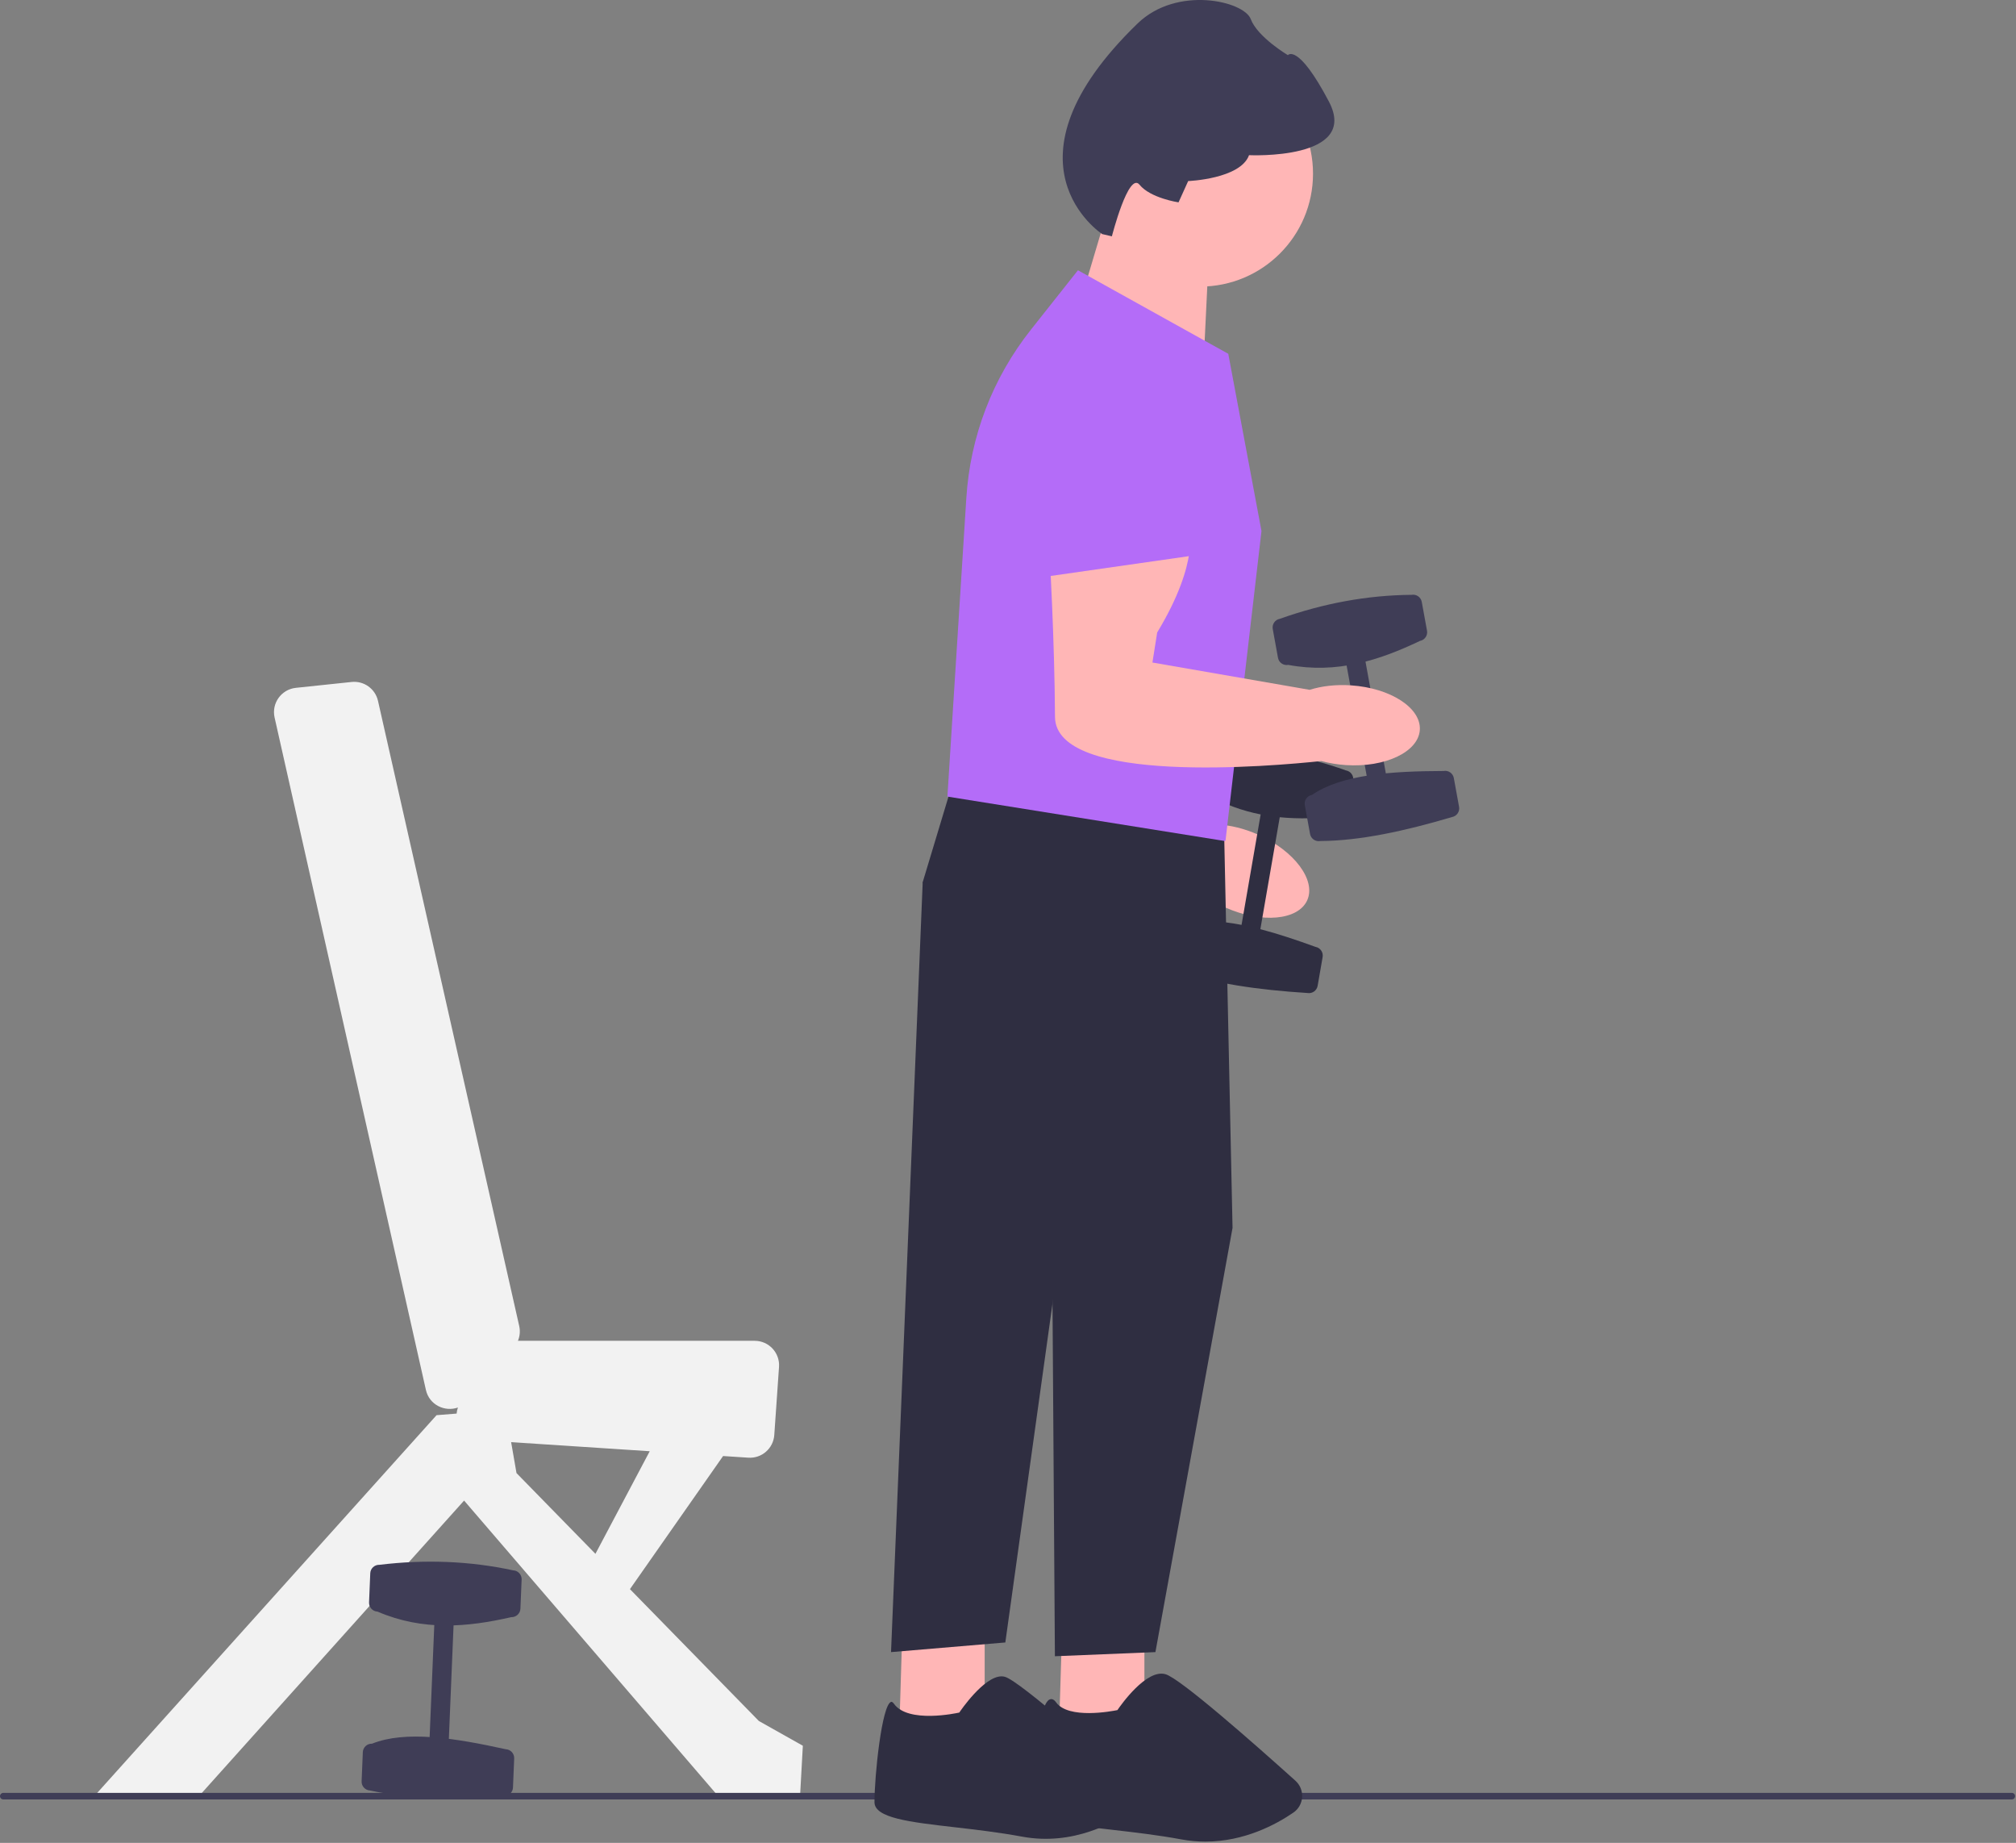
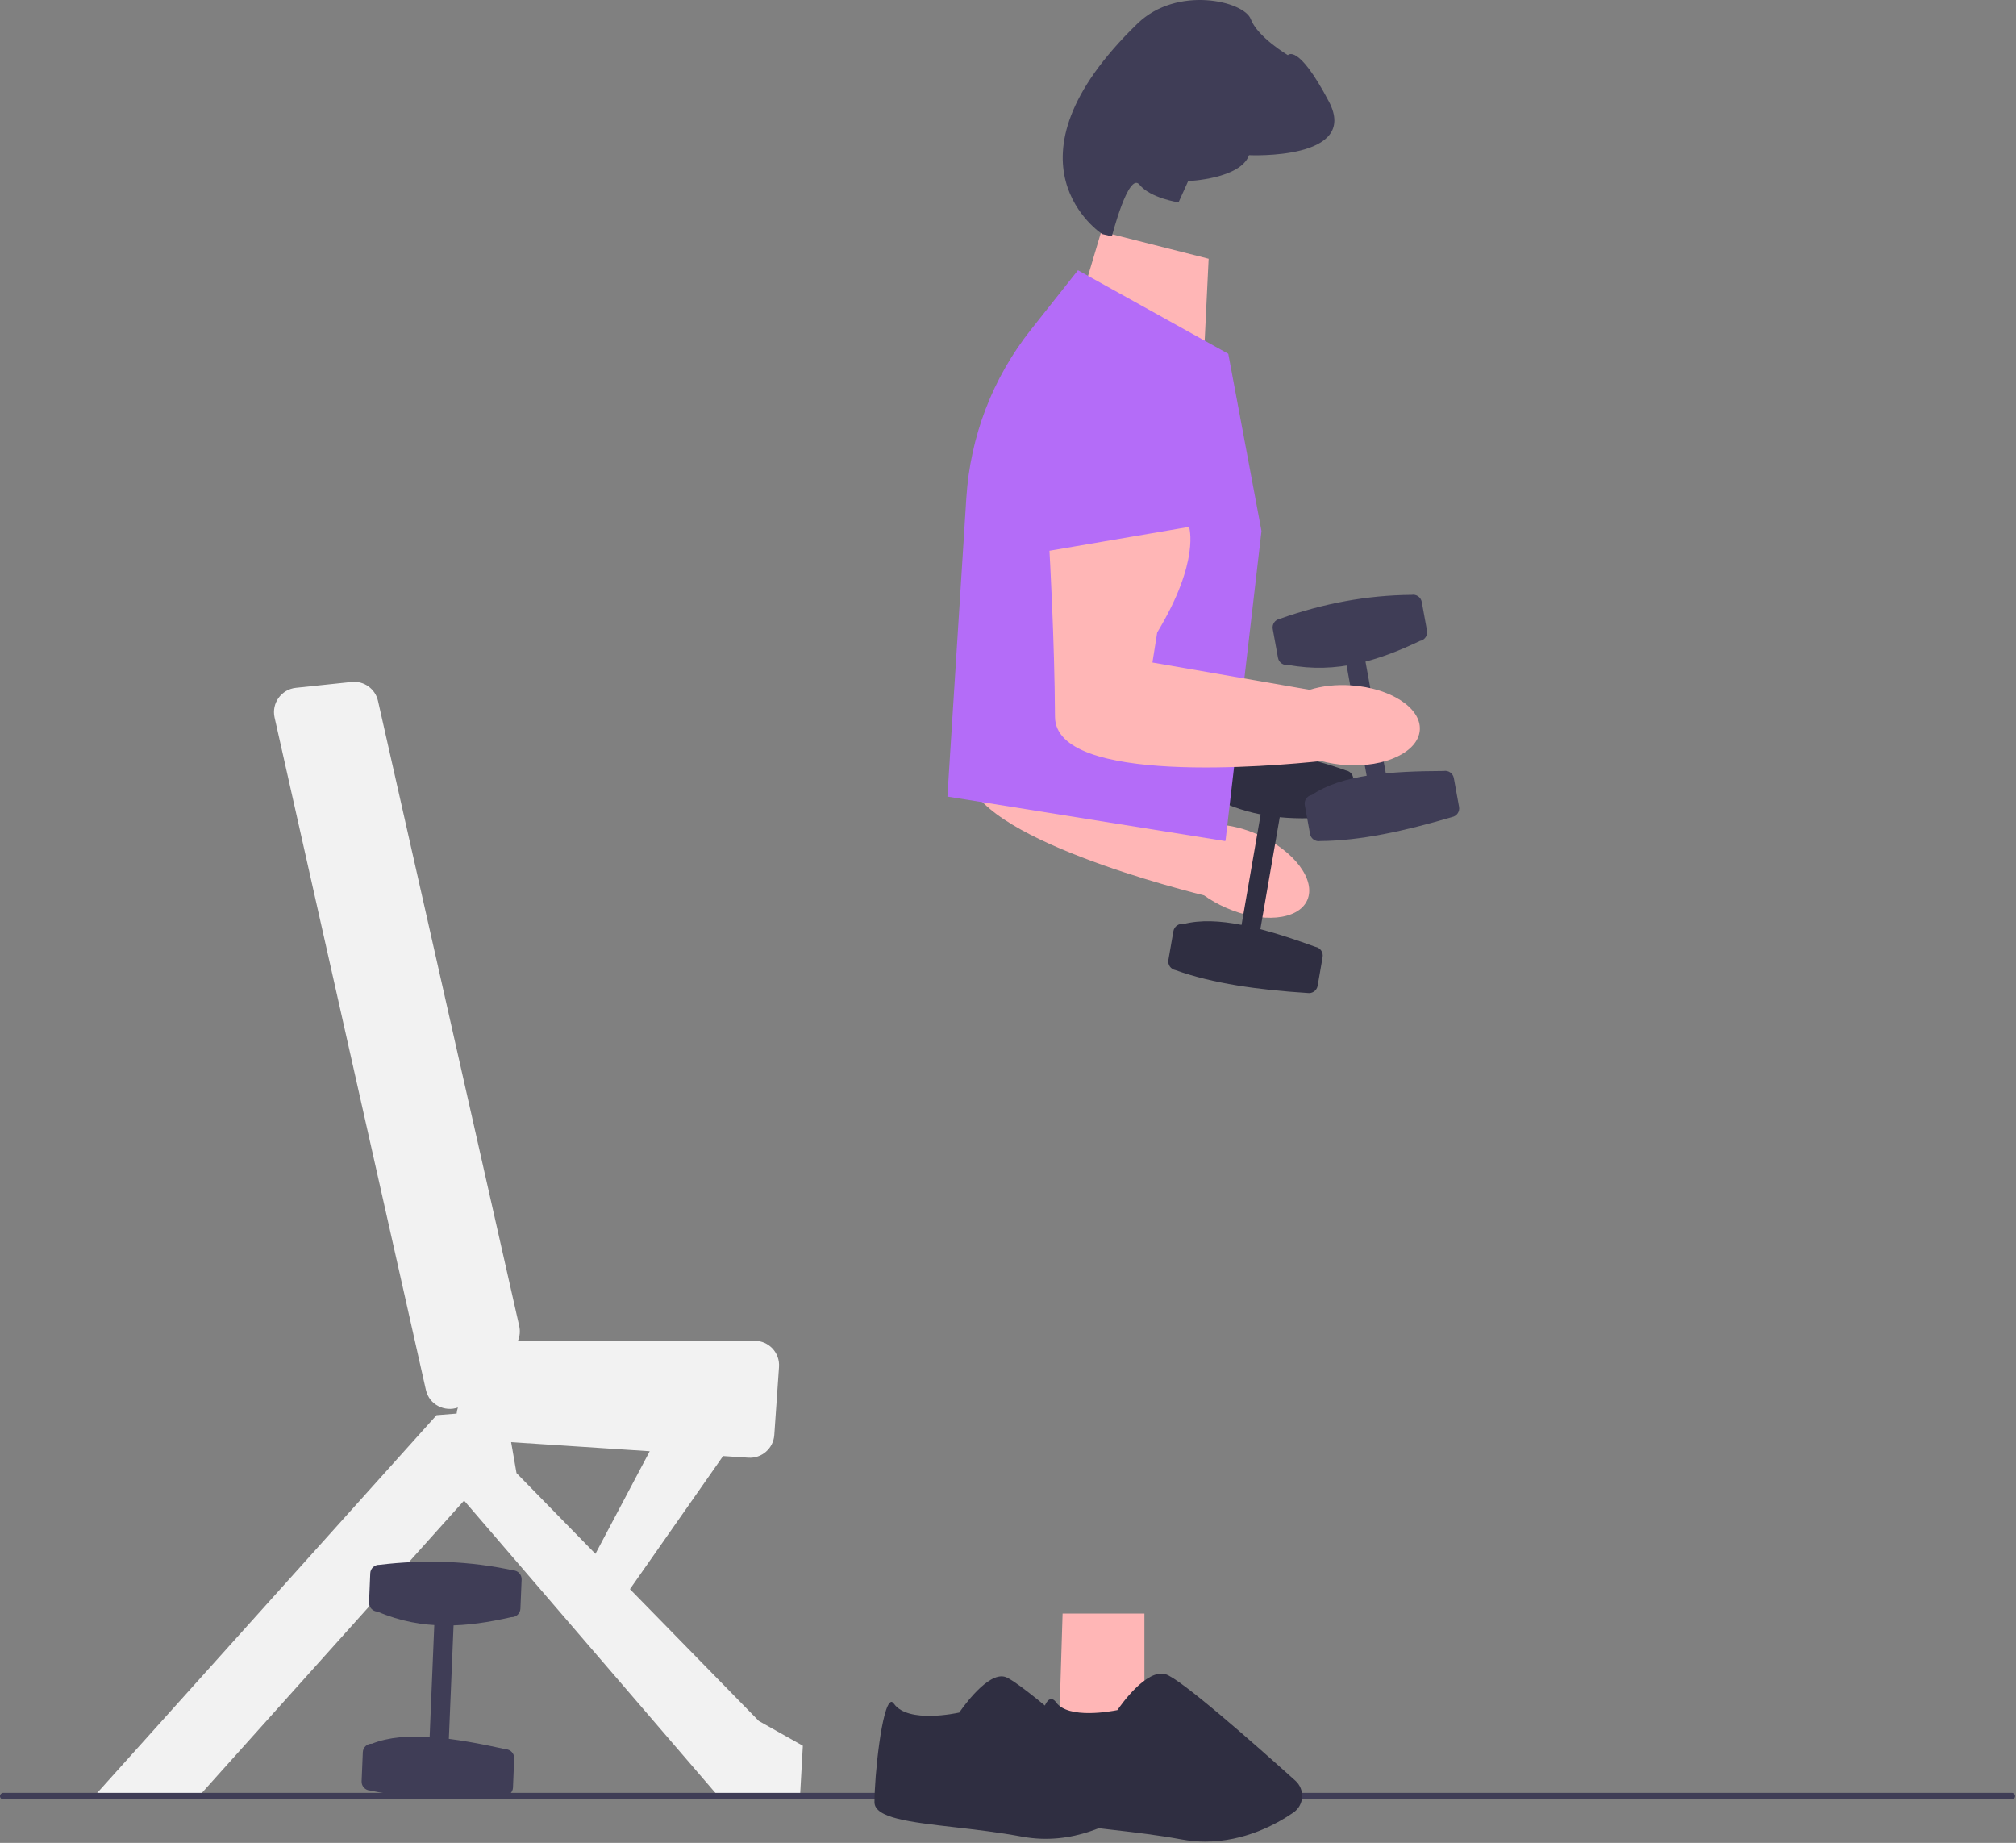
<svg xmlns="http://www.w3.org/2000/svg" width="732" height="669" viewBox="0 0 732 669" fill="none">
  <rect x="0" y="0" width="732" height="669" fill="#808080" stroke="none" />
  <g clip-path="url(#clip0_36_4789)">
    <path d="M421.36 228.72C421.36 228.72 421.06 241.72 397.31 260.71L391.93 270.36L442.12 299.33C446.64 299.54 451.72 300.73 456.78 302.98C469.9 308.81 477.91 319.46 474.66 326.78C471.41 334.1 458.14 335.31 445.01 329.48C442.14 328.21 439.51 326.7 437.2 325.05C420 320.74 343.47 300.13 351.94 276.67C361.47 250.27 370.8 219.4 370.8 219.4L421.37 228.72H421.36Z" fill="#FFB6B6" />
    <path d="M379.71 181.09C382.72 171.17 389.96 163.24 399.57 159.33C409.18 155.43 419.89 156.07 428.98 161.07C437.79 165.93 443.99 174.37 445.99 184.22C447.99 194.08 445.57 204.26 439.36 212.17L418.42 238.81L365.59 227.59L379.71 181.09Z" fill="#B46CF8" />
    <path d="M488.72 279.68C473.47 274.23 457.49 271.55 440.83 271.39C439.09 271.09 437.43 272.26 437.13 274L435.32 284.44C435.02 286.18 436.19 287.84 437.93 288.14C444.43 292 451.04 294.34 457.74 295.65L450.8 335.75C443 334.23 435.84 333.87 429.75 335.44C428.01 335.14 426.35 336.31 426.05 338.05L424.24 348.49C423.94 350.23 425.11 351.89 426.85 352.19C440.43 357.08 456.96 359.35 474.73 360.48C476.47 360.78 478.13 359.61 478.43 357.87L480.24 347.43C480.54 345.69 479.37 344.03 477.63 343.73C470.77 341.24 464.04 338.98 457.63 337.31L464.67 296.67C471.66 297.35 478.72 297.1 485.82 296.43C487.56 296.73 489.22 295.56 489.52 293.82L491.33 283.38C491.63 281.64 490.46 279.98 488.72 279.68Z" fill="#2F2E41" />
    <path d="M275.53 624.75L228.73 576.89L262.55 528.57L271.72 529.17C276.59 529.49 280.8 525.81 281.14 520.94L282.86 496.22C283.22 491.1 279.16 486.74 274.02 486.74H188.06C188.76 485.07 188.94 483.2 188.53 481.39L137.25 254.43C136.26 250.05 132.15 247.1 127.68 247.57L107.42 249.7C102.15 250.26 98.54 255.29 99.7 260.46L154.64 504.56C155.88 510.06 161.56 512.63 166.27 510.96C166.01 511.69 165.86 512.42 165.8 513.16L158.51 513.74L34.51 651.74H72.51L168.51 544.74L260.51 651.74H290.51L291.51 633.74L275.51 624.74H275.53V624.75ZM185.58 523.53L235.91 526.83L216.2 564.07L187.54 534.76L185.59 523.53H185.58Z" fill="#F2F2F2" />
    <path d="M0 652.04C0 652.7 0.53 653.23 1.19 653.23H730.48C731.14 653.23 731.67 652.7 731.67 652.04C731.67 651.38 731.14 650.85 730.48 650.85H1.19C0.53 650.85 0 651.38 0 652.04Z" fill="#3F3D56" />
-     <path d="M435.75 104.04C458.394 104.04 476.75 85.684 476.75 63.04C476.75 40.396 458.394 22.04 435.75 22.04C413.106 22.04 394.75 40.396 394.75 63.04C394.75 85.684 413.106 104.04 435.75 104.04Z" fill="#FFB6B6" />
-     <path d="M357.53 585.75V626.75L326.53 627.75L327.82 585.75H357.53Z" fill="#FFB6B6" />
    <path d="M348.44 621.52L348.33 621.69L348.13 621.73C347.38 621.9 329.75 625.72 324.61 618.53C324.2 617.96 323.85 617.73 323.55 617.82C320.19 618.9 317.52 644.52 317.52 654.24C317.52 659.97 330.3 661.45 346.49 663.31C354.05 664.18 362.62 665.17 371.11 666.74C389.57 670.16 404.78 661.7 412.21 656.35C413.52 655.4 414.33 653.93 414.42 652.32C414.51 650.7 413.87 649.14 412.66 648.05C402.87 639.23 370.48 610.31 364.89 608.72C364.49 608.61 364.08 608.55 363.66 608.55C357.17 608.55 348.53 621.38 348.44 621.51V621.52Z" fill="#2F2E41" />
    <path d="M415.53 585.75V626.75L384.53 627.75L385.82 585.75H415.53Z" fill="#FFB6B6" />
-     <path d="M428.03 292.25L444.53 304.75L447.53 445.75L419.53 599.75L383.03 601.25L382.03 454.25L335.03 320.25L344.53 288.75L428.03 292.25Z" fill="#2F2E41" />
-     <path d="M351.03 316.25L335.03 320.25L323.53 599.75L365.03 596.25L392.53 398.75L351.03 316.25Z" fill="#2F2E41" />
    <path d="M428.94 667.74C420.48 666.17 411.93 665.19 404.39 664.32C387.06 662.32 374.54 660.87 374.54 654.25C374.54 649.23 376.48 618.41 381.26 616.88C381.79 616.71 382.59 616.77 383.44 617.96C387.92 624.23 403.79 621.2 405.73 620.8C406.93 619.04 416.23 605.78 423.17 607.77C428.52 609.3 455.02 632.65 470.35 646.43C472.05 647.96 472.94 650.15 472.79 652.43C472.64 654.69 471.49 656.73 469.62 658.01C463.45 662.25 451.89 668.54 437.66 668.54C434.85 668.54 431.93 668.29 428.94 667.74Z" fill="#2F2E41" />
    <path d="M390.9 114.14L399.86 84.05L438.85 93.93L437.27 126.59L390.9 114.14Z" fill="#FFB6B6" />
    <path d="M344.44 289.24L344 289.16L350.87 180.78C352.29 158.39 360.4 137.26 374.32 119.68L391.4 98.11L445.77 128.32L445.98 128.43L458.02 192.66L458.04 192.78L445.01 304.9L444.88 305.33L344.44 289.25V289.24Z" fill="#B46CF8" />
    <path d="M400.21 84.98L403.72 85.79C403.72 85.79 409.77 62.14 413.75 67.05C417.74 71.96 427.92 73.46 427.92 73.46L431.42 65.73C431.42 65.73 450.38 64.99 453.52 56.33C453.52 56.33 493.79 58.25 482.51 36.85C471.24 15.45 467.62 20.02 467.62 20.02C467.62 20.02 456.61 13.48 454.14 6.93C451.67 0.38 427.38 -5.33 413.06 8.52C360.6 59.29 400.2 84.97 400.2 84.97L400.21 84.98Z" fill="#3F3D56" />
    <path d="M495.379 237.846L488.493 239.1L496.375 282.388L503.262 281.134L495.379 237.846Z" fill="#3F3D56" />
    <path d="M476.35 288.58C487.11 281.18 504.97 279.95 524.16 279.88C525.9 279.56 527.57 280.72 527.88 282.46L529.78 292.89C530.1 294.63 528.94 296.3 527.2 296.61C510.12 301.67 493.83 305.23 479.39 305.31C477.65 305.63 475.98 304.47 475.67 302.73L473.77 292.3C473.45 290.56 474.61 288.89 476.35 288.58Z" fill="#3F3D56" />
    <path d="M464.71 224.64C480.4 219.06 496.33 216.07 512.52 215.94C514.26 215.62 515.93 216.78 516.24 218.52L518.14 228.95C518.46 230.69 517.3 232.36 515.56 232.67C500.78 239.74 485.41 244.67 467.75 241.37C466.01 241.69 464.34 240.53 464.03 238.79L462.13 228.36C461.81 226.62 462.97 224.95 464.71 224.64Z" fill="#3F3D56" />
    <path d="M431.73 191.28C431.73 191.28 435.92 203.58 420.17 229.6L418.44 240.51L475.53 250.42C479.85 249.06 485.03 248.43 490.55 248.8C504.88 249.75 516.06 257 515.53 264.99C515 272.98 502.95 278.69 488.63 277.74C485.5 277.53 482.51 277.02 479.77 276.27C462.13 278.15 383.19 285.15 383.06 260.21C382.92 232.14 381.05 199.94 381.05 199.94L431.73 191.28Z" fill="#FFB6B6" />
-     <path d="M376.23 160.91C375.64 150.56 379.71 140.62 387.38 133.65C395.05 126.68 405.33 123.59 415.59 125.16C425.53 126.69 434.26 132.48 439.53 141.04C444.8 149.6 446.04 160 442.93 169.57L432.45 201.79L378.99 209.44L376.24 160.92L376.23 160.91Z" fill="#B46CF8" />
    <path d="M157.79 587.445L155.963 631.407L162.957 631.698L164.784 587.736L157.79 587.445Z" fill="#3F3D56" />
    <path d="M135.07 633C147.19 628.14 164.88 630.87 183.63 635.01C185.39 635.08 186.77 636.58 186.7 638.34L186.26 648.93C186.19 650.69 184.69 652.07 182.93 652C165.15 653.18 148.48 653.08 134.37 649.99C132.61 649.92 131.23 648.42 131.3 646.66L131.74 636.07C131.81 634.31 133.31 632.93 135.07 633Z" fill="#3F3D56" />
    <path d="M137.77 568.06C154.3 566.06 170.5 566.65 186.33 570.07C188.09 570.14 189.47 571.64 189.4 573.4L188.96 583.99C188.89 585.75 187.39 587.13 185.63 587.06C169.66 590.71 153.58 592.14 137.07 585.05C135.31 584.98 133.93 583.48 134 581.72L134.44 571.13C134.51 569.37 136.01 567.99 137.77 568.06Z" fill="#3F3D56" />
  </g>
  <defs>
    <clipPath id="clip0_36_4789">
      <rect width="731.67" height="668.54" fill="white" />
    </clipPath>
  </defs>
</svg>